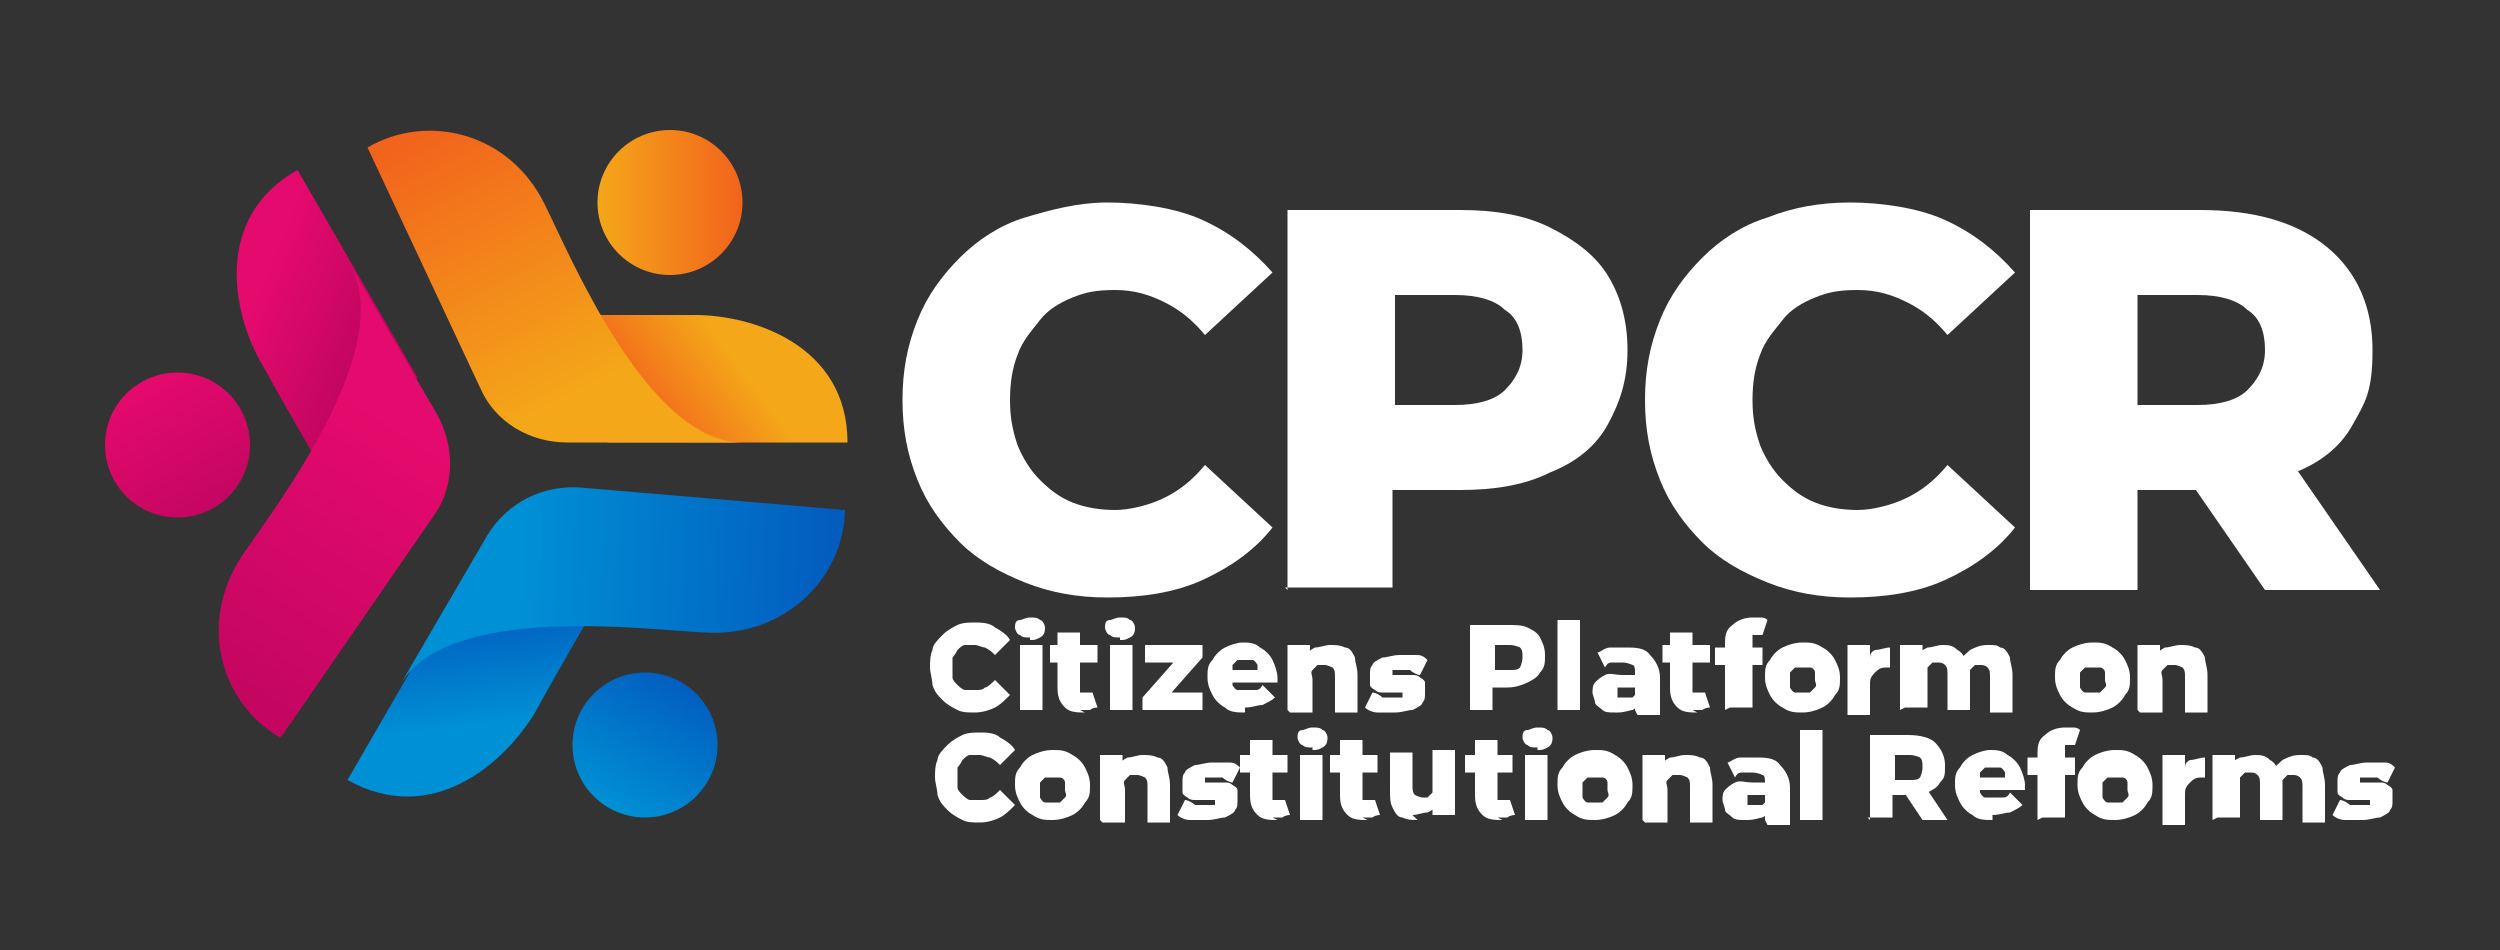
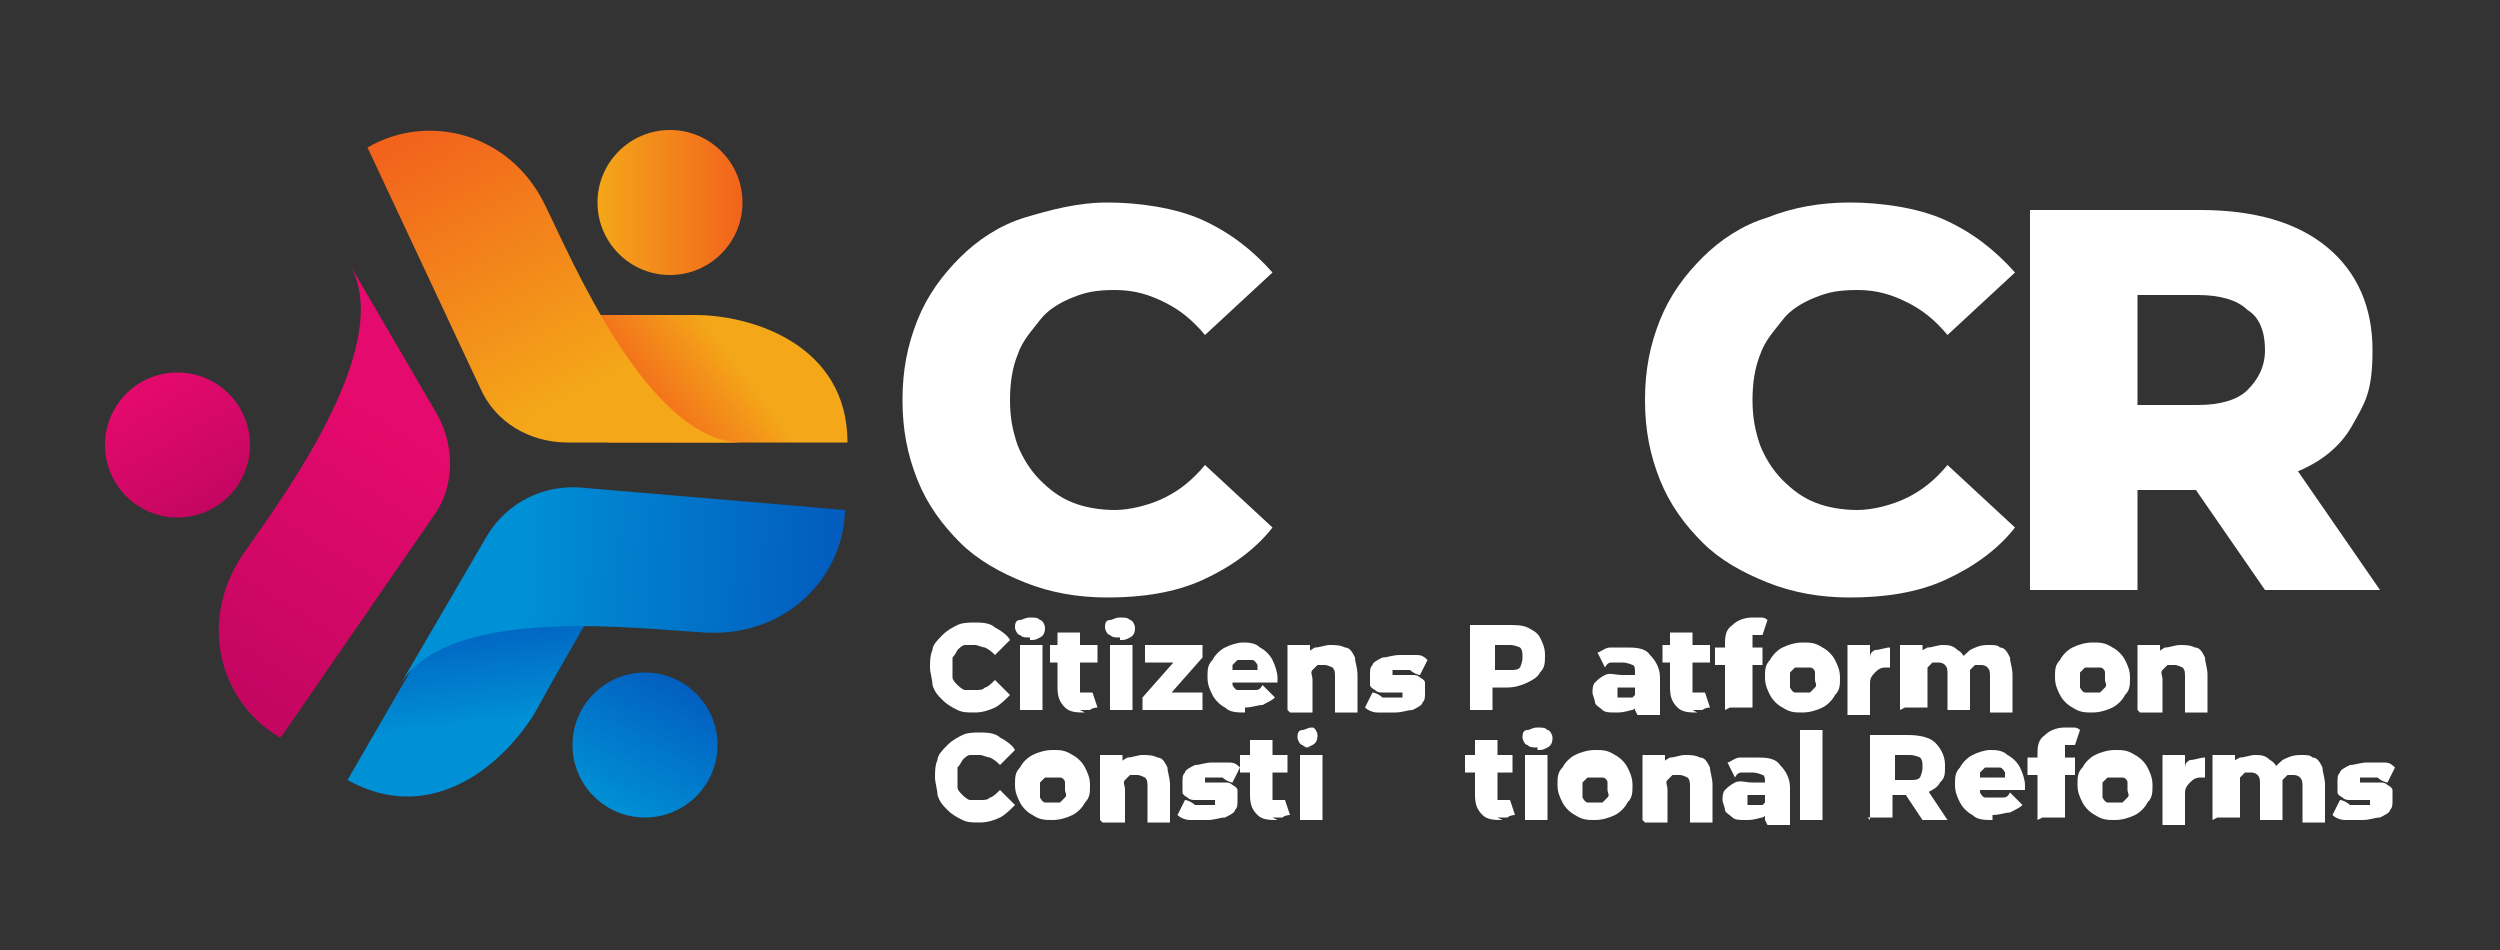
<svg xmlns="http://www.w3.org/2000/svg" xmlns:xlink="http://www.w3.org/1999/xlink" id="Layer_1" version="1.1" viewBox="0 0 100 38">
  <rect x="0" y="0" width="100" height="38" fill="#333333" stroke="none" />
  <defs>
    <style>
      .st0 {
        fill: url(#linear-gradient2);
      }

      .st1 {
        fill: url(#linear-gradient1);
      }

      .st2 {
        fill: url(#linear-gradient3);
      }

      .st3 {
        fill: url(#linear-gradient6);
      }

      .st4 {
        fill: url(#linear-gradient8);
      }

      .st5 {
        fill: url(#linear-gradient7);
      }

      .st6 {
        fill: url(#linear-gradient5);
      }

      .st7 {
        fill: url(#linear-gradient4);
      }

      .st8 {
        fill: url(#linear-gradient);
      }

      .st9 {
        fill: #fff;
      }
    </style>
    <linearGradient id="linear-gradient" x1="25.9" y1="17.1" x2="29.5" y2="14.4" gradientUnits="userSpaceOnUse">
      <stop offset="0" stop-color="#f2631c" />
      <stop offset="1" stop-color="#f4a819" />
    </linearGradient>
    <linearGradient id="linear-gradient1" x1="18.3" y1="4.6" x2="23.9" y2="15.5" xlink:href="#linear-gradient" />
    <linearGradient id="linear-gradient2" x1="23.8" y1="8.1" x2="29.7" y2="8.1" gradientUnits="userSpaceOnUse">
      <stop offset="0" stop-color="#f4a819" />
      <stop offset="1" stop-color="#f2631c" />
    </linearGradient>
    <linearGradient id="linear-gradient3" x1="-726.4" y1="-300.8" x2="-722.8" y2="-303.5" gradientTransform="translate(-605.2 503.2) rotate(120)" gradientUnits="userSpaceOnUse">
      <stop offset="0" stop-color="#025dbf" />
      <stop offset="1" stop-color="#0090d5" />
    </linearGradient>
    <linearGradient id="linear-gradient4" x1="-734" y1="-313.2" x2="-728.4" y2="-302.3" xlink:href="#linear-gradient3" />
    <linearGradient id="linear-gradient5" x1="-728.5" y1="-309.8" x2="-722.6" y2="-309.8" xlink:href="#linear-gradient3" />
    <linearGradient id="linear-gradient6" x1="-646.6" y1="750.4" x2="-643.1" y2="747.7" gradientTransform="translate(-958.8 -171.2) rotate(-120)" gradientUnits="userSpaceOnUse">
      <stop offset="0" stop-color="#c40661" />
      <stop offset="1" stop-color="#e50a6d" />
    </linearGradient>
    <linearGradient id="linear-gradient7" x1="-655.2" y1="738.6" x2="-649.5" y2="749.5" xlink:href="#linear-gradient6" />
    <linearGradient id="linear-gradient8" x1="-649.6" y1="742" x2="-643.7" y2="742" xlink:href="#linear-gradient6" />
  </defs>
  <g>
    <g>
      <path class="st8" d="M23,12.6h4.8c2.3,0,6.1,1.2,6.1,5.1h-9.6l-1.4-5.1Z" />
      <path class="st1" d="M14.7,5.9l4.5,9.6c.6,1.4,2,2.2,3.5,2.2h7c-3.8,0-6.9-7.5-7.9-9.5-1.4-2.9-4.7-3.7-7.1-2.3Z" />
      <circle class="st0" cx="26.8" cy="8.1" r="2.9" />
    </g>
    <g>
      <path class="st2" d="M23.8,24.3s-1.3,2.2-2.4,4.2c-1.2,2-4.1,4.6-7.5,2.7l4.8-8.3,5.1,1.4Z" />
      <path class="st7" d="M33.8,20.4l-10.6-.9c-1.5-.1-2.9.6-3.7,1.9l-3.5,6c1.9-3.3,9.9-2.2,12.2-2.1,3.2.2,5.6-2.2,5.6-5Z" />
      <circle class="st6" cx="25.8" cy="29.8" r="2.9" />
    </g>
    <g>
-       <path class="st3" d="M12.9,18.8s-1.3-2.2-2.4-4.2c-1.2-2-2-5.9,1.4-7.8l4.8,8.3-3.8,3.7Z" />
      <path class="st5" d="M11.3,29.4l6-8.7c.9-1.2.9-2.8.2-4.1l-3.5-6c1.9,3.3-3,9.7-4.3,11.6-1.8,2.7-.9,5.9,1.5,7.3Z" />
      <circle class="st4" cx="7.1" cy="17.8" r="2.9" />
    </g>
  </g>
  <g>
    <path class="st9" d="M44.3,23.9c-1.2,0-2.3-.2-3.3-.6s-1.9-.9-2.6-1.6c-.7-.7-1.3-1.5-1.7-2.5s-.6-2-.6-3.2.2-2.2.6-3.2c.4-1,1-1.8,1.7-2.5.7-.7,1.6-1.3,2.6-1.6s2.1-.6,3.3-.6,2.7.2,3.8.7c1.1.5,2,1.2,2.8,2.1l-2.7,2.5c-.5-.6-1-1-1.6-1.3-.6-.3-1.2-.5-2-.5s-1.2.1-1.7.3c-.5.2-1,.5-1.3.9s-.7.8-.9,1.4c-.2.5-.3,1.1-.3,1.8s.1,1.2.3,1.8c.2.5.5,1,.9,1.4.4.4.8.7,1.3.9.5.2,1.1.3,1.7.3s1.4-.2,2-.5c.6-.3,1.1-.7,1.6-1.3l2.7,2.5c-.7.9-1.7,1.6-2.8,2.1-1.1.5-2.4.7-3.8.7Z" />
-     <path class="st9" d="M51.5,23.6v-15.2h6.9c1.4,0,2.6.2,3.6.7s1.8,1.1,2.3,1.9c.5.8.8,1.8.8,3s-.3,2.1-.8,3-1.3,1.5-2.3,1.9c-1,.5-2.2.7-3.6.7h-4.6l1.9-1.9v5.8h-4.3ZM55.8,18.2l-1.9-2h4.3c.9,0,1.6-.2,2-.6.4-.4.7-.9.7-1.6s-.2-1.3-.7-1.6c-.4-.4-1.1-.6-2-.6h-4.3l1.9-2v8.4Z" />
    <path class="st9" d="M74,23.9c-1.2,0-2.3-.2-3.3-.6-1-.4-1.9-.9-2.6-1.6-.7-.7-1.3-1.5-1.7-2.5s-.6-2-.6-3.2.2-2.2.6-3.2c.4-1,1-1.8,1.7-2.5.7-.7,1.6-1.3,2.6-1.6,1-.4,2.1-.6,3.3-.6s2.7.2,3.8.7c1.1.5,2,1.2,2.8,2.1l-2.7,2.5c-.5-.6-1-1-1.6-1.3-.6-.3-1.2-.5-2-.5s-1.2.1-1.7.3c-.5.2-1,.5-1.3.9s-.7.8-.9,1.4c-.2.5-.3,1.1-.3,1.8s.1,1.2.3,1.8c.2.5.5,1,.9,1.4.4.4.8.7,1.3.9.5.2,1.1.3,1.7.3s1.4-.2,2-.5c.6-.3,1.1-.7,1.6-1.3l2.7,2.5c-.7.9-1.7,1.6-2.8,2.1-1.1.5-2.4.7-3.8.7Z" />
    <path class="st9" d="M81.2,23.6v-15.2h6.8c2.2,0,3.9.5,5.1,1.5s1.8,2.4,1.8,4.1-.3,2.1-.8,3-1.3,1.5-2.3,1.9c-1,.4-2.2.7-3.6.7h-4.6l1.9-1.8v5.8h-4.3ZM85.5,18.2l-1.9-2h4.3c.9,0,1.6-.2,2-.6.4-.4.7-.9.7-1.6s-.2-1.3-.7-1.6c-.4-.4-1.1-.6-2-.6h-4.3l1.9-2v8.4ZM90.6,23.6l-3.8-5.5h4.6l3.8,5.5h-4.6Z" />
  </g>
  <g>
    <g>
      <path class="st9" d="M39,28.5c-.3,0-.5,0-.7-.1s-.4-.2-.6-.4-.3-.3-.4-.6c0-.2-.1-.5-.1-.7s0-.5.1-.7c0-.2.2-.4.4-.6.2-.2.4-.3.6-.4s.5-.1.7-.1.6,0,.8.2c.2.1.5.3.6.5l-.6.6c-.1-.1-.2-.2-.4-.3-.1,0-.3-.1-.4-.1s-.3,0-.4,0c-.1,0-.2.1-.3.2,0,0-.1.2-.2.3,0,.1,0,.3,0,.4s0,.3,0,.4c0,.1.1.2.2.3,0,0,.2.2.3.2.1,0,.2,0,.4,0s.3,0,.4-.1c.1,0,.3-.2.4-.3l.6.6c-.2.2-.4.4-.6.5-.2.1-.5.2-.8.2Z" />
      <path class="st9" d="M41.2,25.5c-.2,0-.3,0-.4-.1-.1,0-.2-.2-.2-.3s0-.3.2-.3c.1,0,.2-.1.4-.1s.3,0,.4.1c.1,0,.2.2.2.3s0,.3-.2.4-.2.1-.4.1ZM40.8,28.4v-2.6h.9v2.6h-.9Z" />
      <path class="st9" d="M42,26.5v-.7h1.9v.7h-1.9ZM43.4,28.5c-.3,0-.6,0-.8-.2s-.3-.4-.3-.8v-2.2h.9v2.2c0,0,0,.2,0,.2s.1,0,.2,0,.2,0,.3,0l.2.6c0,0-.2,0-.3.1-.1,0-.2,0-.4,0Z" />
      <path class="st9" d="M44.8,25.5c-.2,0-.3,0-.4-.1-.1,0-.2-.2-.2-.3s0-.3.2-.3c.1,0,.2-.1.4-.1s.3,0,.4.1c.1,0,.2.2.2.3s0,.3-.2.4-.2.1-.4.1ZM44.4,28.4v-2.6h.9v2.6h-.9Z" />
      <path class="st9" d="M45.7,28.4v-.5l1.5-1.7.2.3h-1.6v-.7h2.3v.5l-1.5,1.7-.2-.3h1.7v.7h-2.4Z" />
      <path class="st9" d="M49.8,28.5c-.3,0-.6,0-.8-.2-.2-.1-.4-.3-.5-.5-.1-.2-.2-.4-.2-.7s0-.5.2-.7c.1-.2.3-.4.5-.5.2-.1.5-.2.7-.2s.5,0,.7.2c.2.1.4.3.5.5s.2.5.2.7,0,0,0,.1c0,0,0,0,0,.1h-2.1v-.5h1.6-.3s0,0,0-.2c0,0-.1-.2-.2-.2,0,0-.2,0-.3,0s-.2,0-.3,0c0,0-.1.1-.2.2,0,0,0,.2,0,.3h0c0,.3,0,.4,0,.5,0,0,.1.2.2.2.1,0,.2,0,.4,0s.2,0,.3,0,.2,0,.3-.2l.5.5c-.1.1-.3.2-.5.3-.2,0-.4.1-.7.1Z" />
      <path class="st9" d="M51.5,28.4v-2.6h.9v.7l-.2-.2c.1-.2.2-.3.4-.4.2,0,.4-.1.6-.1s.4,0,.6.1c.2,0,.3.2.4.4,0,.2.1.4.1.7v1.5h-.9v-1.4c0-.2,0-.3-.1-.4,0,0-.2-.1-.3-.1s-.2,0-.3,0c0,0-.1.1-.2.2s0,.2,0,.4v1.3h-.9Z" />
      <path class="st9" d="M55.8,28.5c-.2,0-.4,0-.7,0-.2,0-.4-.1-.5-.2l.3-.6c.1,0,.3.1.4.2.2,0,.3,0,.5,0s.3,0,.3,0,0,0,0-.1,0,0,0-.1c0,0-.1,0-.2,0,0,0-.2,0-.3,0-.1,0-.2,0-.3,0s-.2,0-.3-.1c0,0-.2-.1-.2-.2,0,0,0-.2,0-.4s0-.3.1-.4c0-.1.2-.2.4-.3.2,0,.4-.1.7-.1s.4,0,.6,0c.2,0,.3,0,.5.2l-.3.6c-.1,0-.3-.1-.4-.2-.1,0-.3,0-.4,0s-.3,0-.3,0c0,0,0,0,0,.1s0,0,0,.1c0,0,.1,0,.2,0,0,0,.2,0,.3,0s.2,0,.3,0c.1,0,.2,0,.3.1,0,0,.2.1.2.2s0,.2,0,.4,0,.3-.1.4c0,.1-.2.2-.4.3-.2,0-.4.1-.7.1Z" />
      <path class="st9" d="M58.8,28.4v-3.4h1.5c.3,0,.6,0,.8.1.2.1.4.2.5.4.1.2.2.4.2.7s0,.5-.2.7c-.1.2-.3.3-.5.4s-.5.2-.8.2h-1l.4-.4v1.3h-1ZM59.8,27.2l-.4-.4h1c.2,0,.3,0,.4-.1,0,0,.1-.2.1-.4s0-.3-.1-.4c0,0-.2-.1-.4-.1h-1l.4-.4v1.9Z" />
-       <path class="st9" d="M62.3,28.4v-3.6h.9v3.6h-.9Z" />
      <path class="st9" d="M64.6,28.5c-.2,0-.4,0-.5-.1s-.3-.2-.3-.3-.1-.3-.1-.4,0-.3.1-.4.2-.2.4-.3.4,0,.7,0h.6v.5h-.5c-.1,0-.3,0-.3,0,0,0,0,.1,0,.2s0,.1,0,.2c0,0,.1,0,.3,0s.2,0,.3,0c0,0,.1-.1.2-.2v.3c0,.2,0,.3-.2.4-.1,0-.3.1-.6.1ZM65.4,28.4v-.5h0v-1c0-.1,0-.3-.1-.3,0,0-.2-.1-.4-.1s-.3,0-.4,0c-.1,0-.2,0-.3.2l-.3-.6c.1,0,.3-.2.5-.2s.4,0,.6,0c.4,0,.8,0,1,.3.2.2.4.5.4.9v1.5h-.9Z" />
      <path class="st9" d="M66.5,26.5v-.7h1.9v.7h-1.9ZM67.9,28.5c-.3,0-.6,0-.8-.2s-.3-.4-.3-.8v-2.2h.9v2.2c0,0,0,.2,0,.2s.1,0,.2,0,.2,0,.3,0l.2.6c0,0-.2,0-.3.1-.1,0-.2,0-.4,0Z" />
      <path class="st9" d="M68.6,26.6v-.7h1.9v.7h-1.9ZM69,28.4v-2.6c0-.3,0-.6.3-.8.2-.2.5-.3.8-.3s.2,0,.3,0c.1,0,.2,0,.3.1l-.2.6s0,0-.1,0c0,0,0,0-.1,0,0,0-.2,0-.2,0,0,0,0,.1,0,.3v.6s0,2,0,2h-.9Z" />
      <path class="st9" d="M72.1,28.5c-.3,0-.5,0-.8-.2-.2-.1-.4-.3-.5-.5-.1-.2-.2-.4-.2-.7s0-.5.2-.7c.1-.2.3-.4.5-.5.2-.1.5-.2.8-.2s.5,0,.8.2c.2.1.4.3.5.5.1.2.2.4.2.7s0,.5-.2.7c-.1.2-.3.4-.5.5-.2.1-.5.2-.8.2ZM72.1,27.7c.1,0,.2,0,.3,0,0,0,.1-.1.2-.2s0-.2,0-.3,0-.2,0-.3-.1-.2-.2-.2c0,0-.2,0-.3,0s-.2,0-.3,0c0,0-.1.1-.2.2,0,0,0,.2,0,.3s0,.2,0,.3c0,0,.1.2.2.2,0,0,.2,0,.3,0Z" />
      <path class="st9" d="M73.9,28.4v-2.6h.9v.8-.2c0-.2,0-.3.2-.4.2,0,.4-.1.6-.1v.8s0,0-.1,0c0,0,0,0,0,0-.2,0-.3,0-.5.2s-.2.3-.2.5v1.2h-.9Z" />
      <path class="st9" d="M76,28.4v-2.6h.9v.7l-.2-.2c0-.2.2-.3.4-.4.2,0,.4-.1.6-.1s.4,0,.6.2c.2.1.3.3.4.6h-.3c0-.3.2-.4.4-.6.2-.1.4-.2.7-.2s.4,0,.5.1c.2,0,.3.2.4.4,0,.2.1.4.1.7v1.5h-.9v-1.4c0-.2,0-.3-.1-.4s-.2-.1-.3-.1-.2,0-.2,0-.1.1-.2.2c0,0,0,.2,0,.3v1.3h-.9v-1.4c0-.2,0-.3-.1-.4s-.2-.1-.3-.1-.2,0-.2,0-.1.1-.2.2c0,0,0,.2,0,.3v1.3h-.9Z" />
      <path class="st9" d="M83.7,28.5c-.3,0-.5,0-.8-.2-.2-.1-.4-.3-.5-.5-.1-.2-.2-.4-.2-.7s0-.5.2-.7c.1-.2.3-.4.5-.5.2-.1.5-.2.8-.2s.5,0,.8.2c.2.1.4.3.5.5.1.2.2.4.2.7s0,.5-.2.7c-.1.2-.3.4-.5.5-.2.1-.5.2-.8.2ZM83.7,27.7c.1,0,.2,0,.3,0,0,0,.1-.1.2-.2s0-.2,0-.3,0-.2,0-.3-.1-.2-.2-.2c0,0-.2,0-.3,0s-.2,0-.3,0c0,0-.1.1-.2.2,0,0,0,.2,0,.3s0,.2,0,.3c0,0,.1.2.2.2,0,0,.2,0,.3,0Z" />
      <path class="st9" d="M85.5,28.4v-2.6h.9v.7l-.2-.2c.1-.2.2-.3.4-.4.2,0,.4-.1.6-.1s.4,0,.6.1c.2,0,.3.2.4.4,0,.2.1.4.1.7v1.5h-.9v-1.4c0-.2,0-.3-.1-.4,0,0-.2-.1-.3-.1s-.2,0-.3,0c0,0-.1.1-.2.2s0,.2,0,.4v1.3h-.9Z" />
    </g>
    <g>
      <path class="st9" d="M39.2,32.9c-.3,0-.5,0-.7-.1s-.4-.2-.6-.4-.3-.3-.4-.6c0-.2-.1-.5-.1-.7s0-.5.1-.7c0-.2.2-.4.4-.6.2-.2.4-.3.6-.4s.5-.1.7-.1.6,0,.8.2c.2.1.5.3.6.5l-.6.6c-.1-.1-.2-.2-.4-.3-.1,0-.3-.1-.4-.1s-.3,0-.4,0c-.1,0-.2.1-.3.2,0,0-.1.2-.2.3,0,.1,0,.3,0,.4s0,.3,0,.4c0,.1.1.2.2.3,0,0,.2.2.3.2.1,0,.2,0,.4,0s.3,0,.4-.1c.1,0,.3-.2.4-.3l.6.6c-.2.2-.4.4-.6.5-.2.1-.5.2-.8.2Z" />
      <path class="st9" d="M42.1,32.8c-.3,0-.5,0-.8-.2-.2-.1-.4-.3-.5-.5-.1-.2-.2-.4-.2-.7s0-.5.2-.7c.1-.2.3-.4.5-.5.2-.1.5-.2.8-.2s.5,0,.8.2c.2.1.4.3.5.5.1.2.2.4.2.7s0,.5-.2.7c-.1.2-.3.4-.5.5-.2.1-.5.2-.8.2ZM42.1,32.1c.1,0,.2,0,.3,0,0,0,.1-.1.2-.2s0-.2,0-.3,0-.2,0-.3-.1-.2-.2-.2c0,0-.2,0-.3,0s-.2,0-.3,0c0,0-.1.1-.2.2,0,0,0,.2,0,.3s0,.2,0,.3c0,0,.1.2.2.2,0,0,.2,0,.3,0Z" />
      <path class="st9" d="M44,32.8v-2.6h.9v.7l-.2-.2c.1-.2.2-.3.4-.4.2,0,.4-.1.6-.1s.4,0,.6.1c.2,0,.3.2.4.4,0,.2.1.4.1.7v1.5h-.9v-1.4c0-.2,0-.3-.1-.4,0,0-.2-.1-.3-.1s-.2,0-.3,0c0,0-.1.1-.2.2s0,.2,0,.4v1.3h-.9Z" />
      <path class="st9" d="M48.3,32.8c-.2,0-.4,0-.7,0-.2,0-.4-.1-.5-.2l.3-.6c.1,0,.3.1.4.2.2,0,.3,0,.5,0s.3,0,.3,0,0,0,0-.1,0,0,0-.1c0,0-.1,0-.2,0,0,0-.2,0-.3,0-.1,0-.2,0-.3,0s-.2,0-.3-.1c0,0-.2-.1-.2-.2,0,0,0-.2,0-.4s0-.3.1-.4c0-.1.2-.2.4-.3.2,0,.4-.1.7-.1s.4,0,.6,0c.2,0,.3,0,.5.2l-.3.6c-.1,0-.3-.1-.4-.2-.1,0-.3,0-.4,0s-.3,0-.3,0c0,0,0,0,0,.1s0,0,0,.1c0,0,.1,0,.2,0,0,0,.2,0,.3,0s.2,0,.3,0c.1,0,.2,0,.3.1,0,0,.2.1.2.2s0,.2,0,.4,0,.3-.1.4c0,.1-.2.2-.4.3-.2,0-.4.1-.7.1Z" />
      <path class="st9" d="M49.6,30.9v-.7h1.9v.7h-1.9ZM51.1,32.8c-.3,0-.6,0-.8-.2s-.3-.4-.3-.8v-2.2h.9v2.2c0,0,0,.2,0,.2s.1,0,.2,0,.2,0,.3,0l.2.6c0,0-.2,0-.3.1-.1,0-.2,0-.4,0Z" />
-       <path class="st9" d="M52.5,29.9c-.2,0-.3,0-.4-.1-.1,0-.2-.2-.2-.3s0-.3.2-.3c.1,0,.2-.1.4-.1s.3,0,.4.1c.1,0,.2.2.2.3s0,.3-.2.4-.2.1-.4.1ZM52,32.8v-2.6h.9v2.6h-.9Z" />
-       <path class="st9" d="M53.2,30.9v-.7h1.9v.7h-1.9ZM54.7,32.8c-.3,0-.6,0-.8-.2s-.3-.4-.3-.8v-2.2h.9v2.2c0,0,0,.2,0,.2s.1,0,.2,0,.2,0,.3,0l.2.6c0,0-.2,0-.3.1-.1,0-.2,0-.4,0Z" />
-       <path class="st9" d="M56.7,32.8c-.2,0-.4,0-.6-.1-.2,0-.3-.2-.4-.4s-.1-.4-.1-.7v-1.5h.9v1.3c0,.2,0,.3.1.4,0,0,.2.1.3.1s.2,0,.2,0,.1-.1.2-.2c0,0,0-.2,0-.4v-1.3h.9v2.6h-.9v-.7l.2.2c0,.2-.2.3-.4.4-.2,0-.4.1-.6.1Z" />
+       <path class="st9" d="M52.5,29.9c-.2,0-.3,0-.4-.1-.1,0-.2-.2-.2-.3s0-.3.2-.3c.1,0,.2-.1.4-.1c.1,0,.2.2.2.3s0,.3-.2.4-.2.1-.4.1ZM52,32.8v-2.6h.9v2.6h-.9Z" />
      <path class="st9" d="M58.6,30.9v-.7h1.9v.7h-1.9ZM60.1,32.8c-.3,0-.6,0-.8-.2s-.3-.4-.3-.8v-2.2h.9v2.2c0,0,0,.2,0,.2s.1,0,.2,0,.2,0,.3,0l.2.6c0,0-.2,0-.3.1-.1,0-.2,0-.4,0Z" />
      <path class="st9" d="M61.5,29.9c-.2,0-.3,0-.4-.1-.1,0-.2-.2-.2-.3s0-.3.2-.3c.1,0,.2-.1.4-.1s.3,0,.4.1c.1,0,.2.2.2.3s0,.3-.2.4-.2.1-.4.1ZM61,32.8v-2.6h.9v2.6h-.9Z" />
      <path class="st9" d="M63.8,32.8c-.3,0-.5,0-.8-.2-.2-.1-.4-.3-.5-.5-.1-.2-.2-.4-.2-.7s0-.5.2-.7c.1-.2.3-.4.5-.5.2-.1.5-.2.8-.2s.5,0,.8.2c.2.1.4.3.5.5.1.2.2.4.2.7s0,.5-.2.7c-.1.2-.3.4-.5.5-.2.1-.5.2-.8.2ZM63.8,32.1c.1,0,.2,0,.3,0,0,0,.1-.1.2-.2s0-.2,0-.3,0-.2,0-.3-.1-.2-.2-.2c0,0-.2,0-.3,0s-.2,0-.3,0c0,0-.1.1-.2.2,0,0,0,.2,0,.3s0,.2,0,.3c0,0,.1.2.2.2,0,0,.2,0,.3,0Z" />
      <path class="st9" d="M65.7,32.8v-2.6h.9v.7l-.2-.2c.1-.2.2-.3.4-.4.2,0,.4-.1.6-.1s.4,0,.6.1c.2,0,.3.2.4.4,0,.2.1.4.1.7v1.5h-.9v-1.4c0-.2,0-.3-.1-.4,0,0-.2-.1-.3-.1s-.2,0-.3,0c0,0-.1.1-.2.2s0,.2,0,.4v1.3h-.9Z" />
      <path class="st9" d="M69.8,32.8c-.2,0-.4,0-.5-.1s-.3-.2-.3-.3-.1-.3-.1-.4,0-.3.1-.4.2-.2.4-.3.4,0,.7,0h.6v.5h-.5c-.1,0-.3,0-.3,0,0,0,0,.1,0,.2s0,.1,0,.2c0,0,.1,0,.3,0s.2,0,.3,0c0,0,.1-.1.2-.2v.3c0,.2,0,.3-.2.4-.1,0-.3.1-.6.1ZM70.6,32.8v-.5h0v-1c0-.1,0-.3-.1-.3,0,0-.2-.1-.4-.1s-.3,0-.4,0c-.1,0-.2,0-.3.2l-.3-.6c.1,0,.3-.2.5-.2s.4,0,.6,0c.4,0,.8,0,1,.3.2.2.4.5.4.9v1.5h-.9Z" />
      <path class="st9" d="M72,32.8v-3.6h.9v3.6h-.9Z" />
      <path class="st9" d="M74.8,32.8v-3.4h1.5c.5,0,.9.1,1.1.3s.4.5.4.9,0,.5-.2.7c-.1.2-.3.3-.5.4-.2,0-.5.1-.8.1h-1l.4-.4v1.3h-1ZM75.8,31.6l-.4-.4h1c.2,0,.3,0,.4-.1,0,0,.1-.2.1-.4s0-.3-.1-.4c0,0-.2-.1-.4-.1h-1l.4-.4v1.9ZM76.9,32.8l-.8-1.2h1l.8,1.2h-1Z" />
      <path class="st9" d="M79.7,32.8c-.3,0-.6,0-.8-.2-.2-.1-.4-.3-.5-.5-.1-.2-.2-.4-.2-.7s0-.5.2-.7c.1-.2.3-.4.5-.5.2-.1.5-.2.7-.2s.5,0,.7.2c.2.1.4.3.5.5s.2.5.2.7,0,0,0,.1c0,0,0,0,0,.1h-2.1v-.5h1.6-.3s0,0,0-.2c0,0-.1-.2-.2-.2,0,0-.2,0-.3,0s-.2,0-.3,0c0,0-.1.1-.2.2,0,0,0,.2,0,.3h0c0,.3,0,.4,0,.5,0,0,.1.2.2.2.1,0,.2,0,.4,0s.2,0,.3,0,.2,0,.3-.2l.5.5c-.1.1-.3.2-.5.3-.2,0-.4.1-.7.1Z" />
      <path class="st9" d="M81.1,31v-.7h1.9v.7h-1.9ZM81.5,32.8v-2.6c0-.3,0-.6.3-.8.2-.2.5-.3.8-.3s.2,0,.3,0c.1,0,.2,0,.3.1l-.2.6s0,0-.1,0c0,0,0,0-.1,0,0,0-.2,0-.2,0,0,0,0,.1,0,.3v.6s0,2,0,2h-.9Z" />
      <path class="st9" d="M84.6,32.8c-.3,0-.5,0-.8-.2-.2-.1-.4-.3-.5-.5-.1-.2-.2-.4-.2-.7s0-.5.2-.7c.1-.2.3-.4.5-.5.2-.1.5-.2.8-.2s.5,0,.8.2c.2.1.4.3.5.5.1.2.2.4.2.7s0,.5-.2.7c-.1.2-.3.4-.5.5-.2.1-.5.2-.8.2ZM84.6,32.1c.1,0,.2,0,.3,0,0,0,.1-.1.2-.2s0-.2,0-.3,0-.2,0-.3-.1-.2-.2-.2c0,0-.2,0-.3,0s-.2,0-.3,0c0,0-.1.1-.2.2,0,0,0,.2,0,.3s0,.2,0,.3c0,0,.1.2.2.2,0,0,.2,0,.3,0Z" />
      <path class="st9" d="M86.5,32.8v-2.6h.9v.8-.2c0-.2,0-.3.2-.4.2,0,.4-.1.6-.1v.8s0,0-.1,0c0,0,0,0,0,0-.2,0-.3,0-.5.2s-.2.3-.2.5v1.2h-.9Z" />
      <path class="st9" d="M88.5,32.8v-2.6h.9v.7l-.2-.2c0-.2.2-.3.4-.4.2,0,.4-.1.6-.1s.4,0,.6.2c.2.1.3.3.4.6h-.3c0-.3.2-.4.4-.6.2-.1.4-.2.7-.2s.4,0,.5.1c.2,0,.3.2.4.4,0,.2.1.4.1.7v1.5h-.9v-1.4c0-.2,0-.3-.1-.4s-.2-.1-.3-.1-.2,0-.2,0-.1.1-.2.2c0,0,0,.2,0,.3v1.3h-.9v-1.4c0-.2,0-.3-.1-.4s-.2-.1-.3-.1-.2,0-.2,0-.1.1-.2.2c0,0,0,.2,0,.3v1.3h-.9Z" />
      <path class="st9" d="M94.5,32.8c-.2,0-.4,0-.7,0-.2,0-.4-.1-.5-.2l.3-.6c.1,0,.3.1.4.2.2,0,.3,0,.5,0s.3,0,.3,0,0,0,0-.1,0,0,0-.1c0,0-.1,0-.2,0,0,0-.2,0-.3,0-.1,0-.2,0-.3,0s-.2,0-.3-.1c0,0-.2-.1-.2-.2,0,0,0-.2,0-.4s0-.3.1-.4c0-.1.2-.2.4-.3.2,0,.4-.1.7-.1s.4,0,.6,0c.2,0,.3,0,.5.2l-.3.6c-.1,0-.3-.1-.4-.2-.1,0-.3,0-.4,0s-.3,0-.3,0c0,0,0,0,0,.1s0,0,0,.1c0,0,.1,0,.2,0,0,0,.2,0,.3,0s.2,0,.3,0c.1,0,.2,0,.3.1,0,0,.2.1.2.2s0,.2,0,.4,0,.3-.1.4c0,.1-.2.2-.4.3-.2,0-.4.1-.7.1Z" />
    </g>
  </g>
</svg>